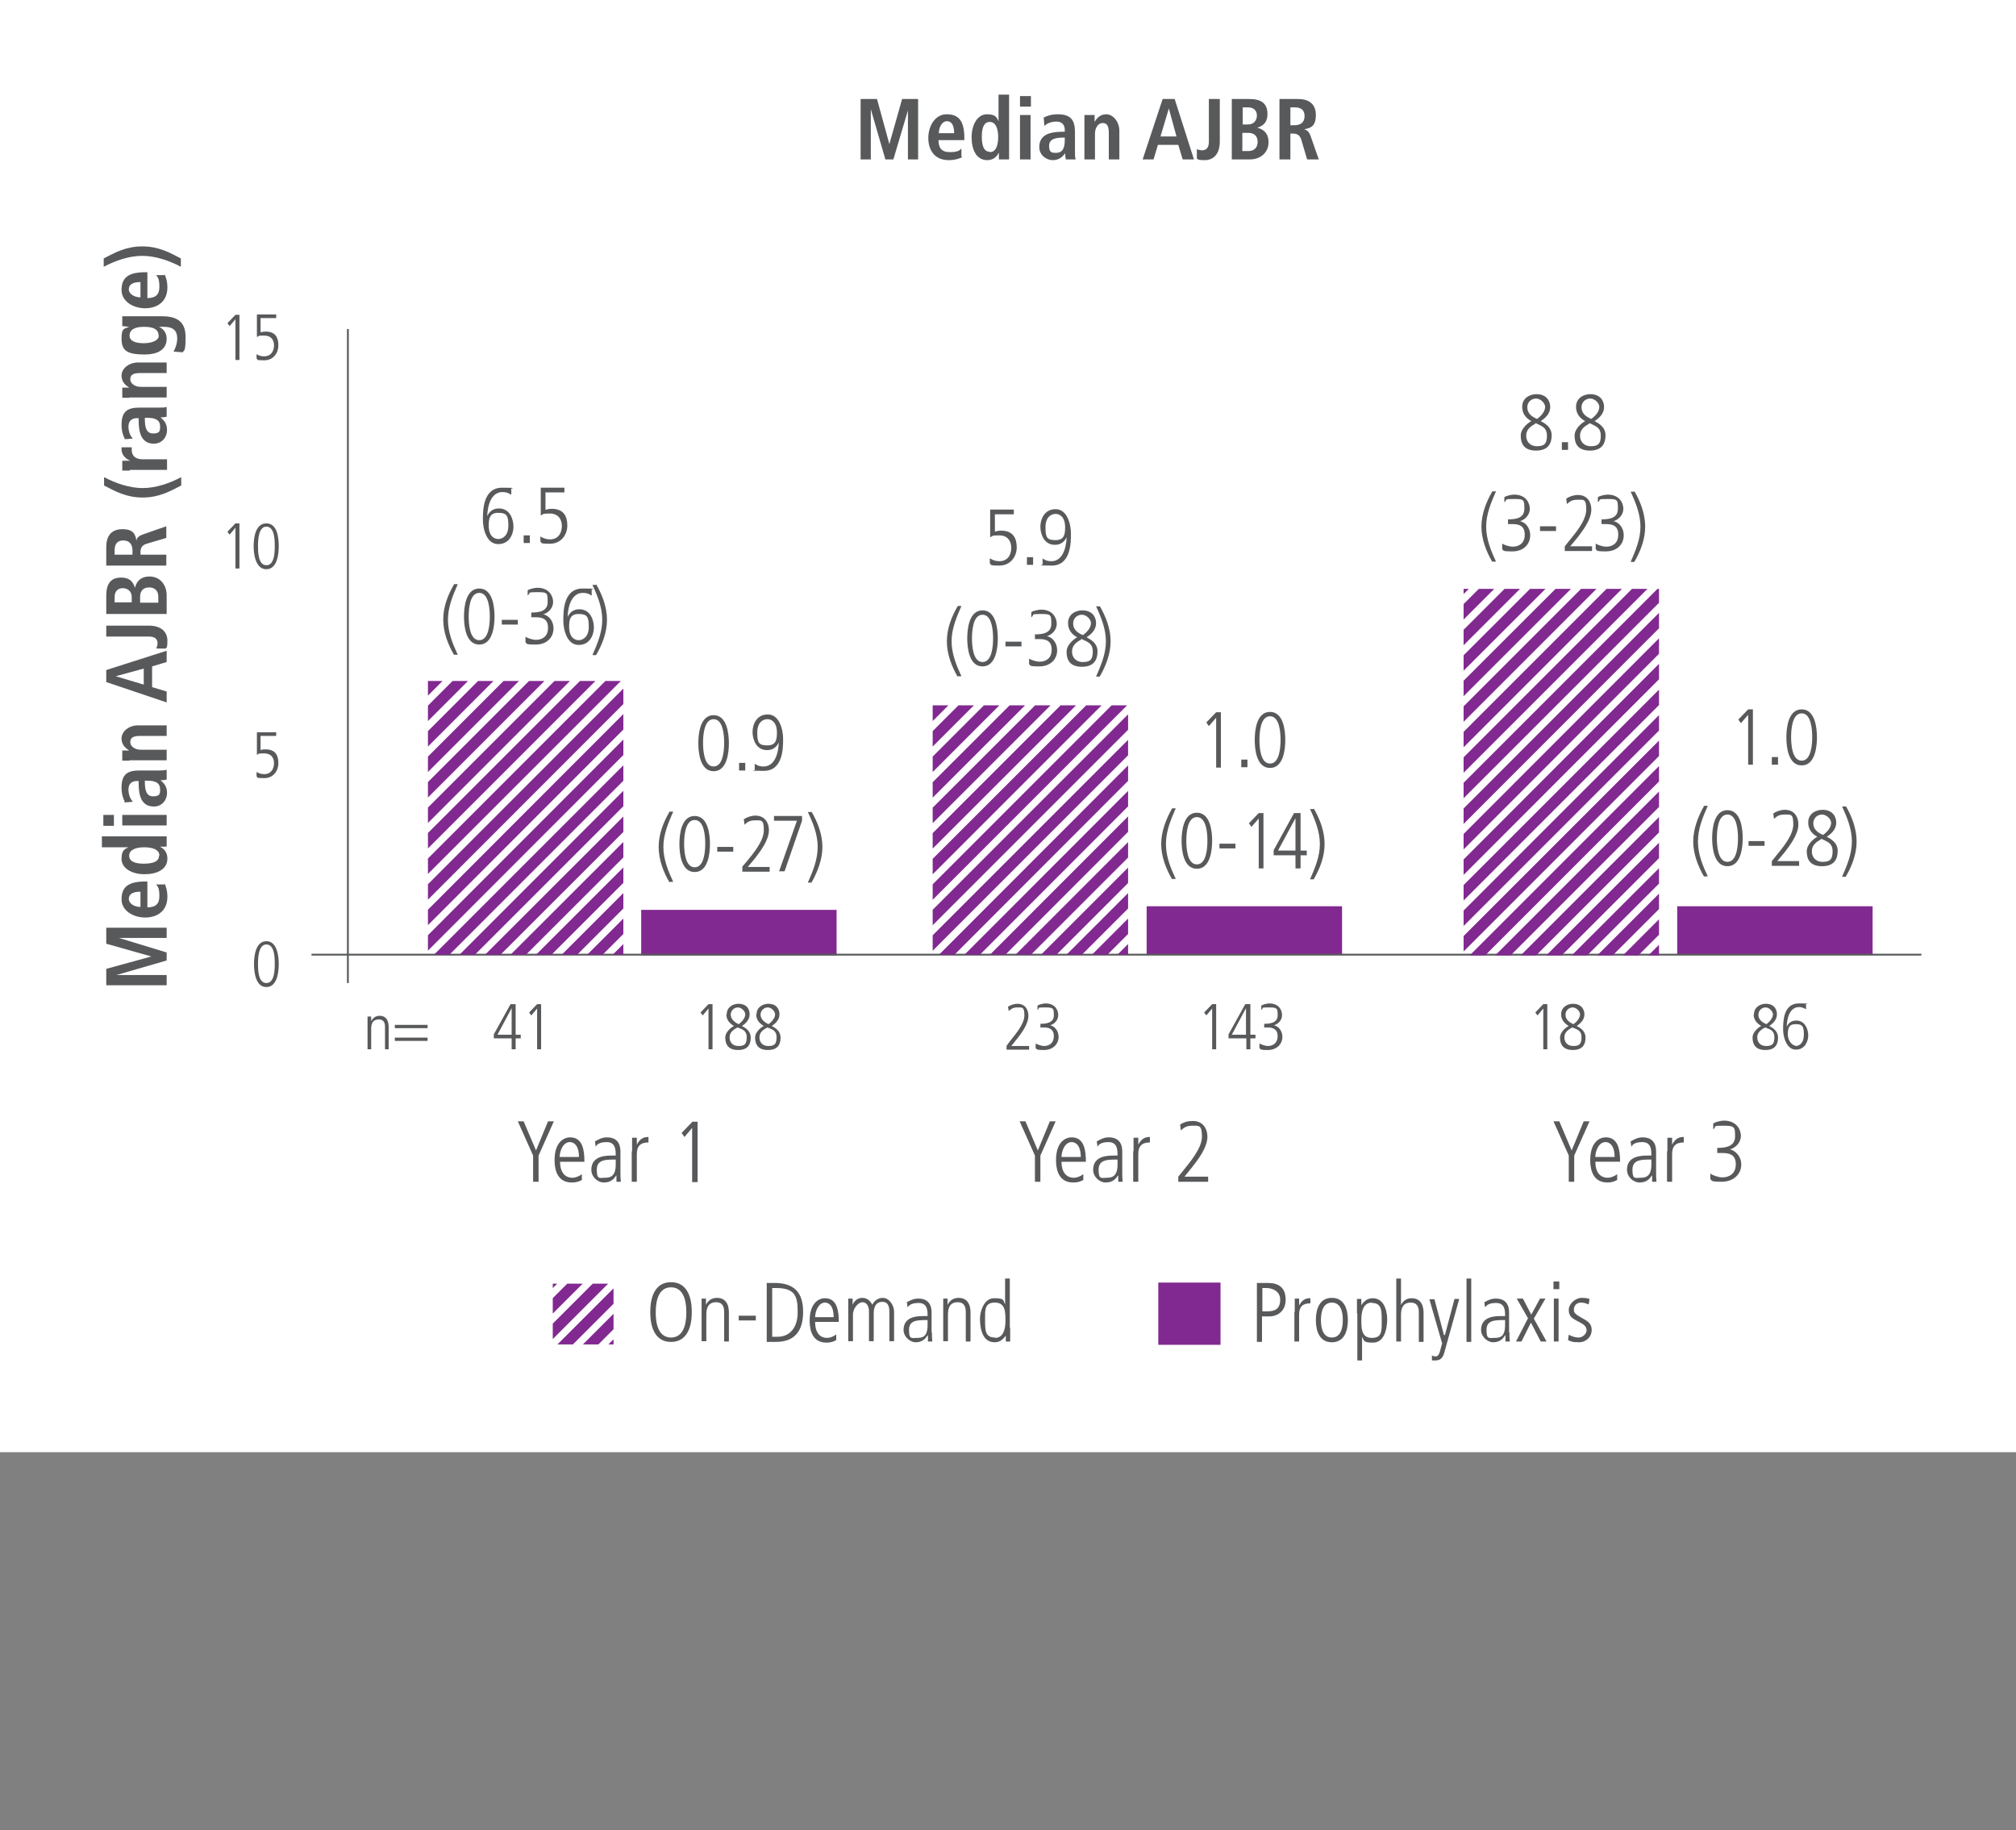
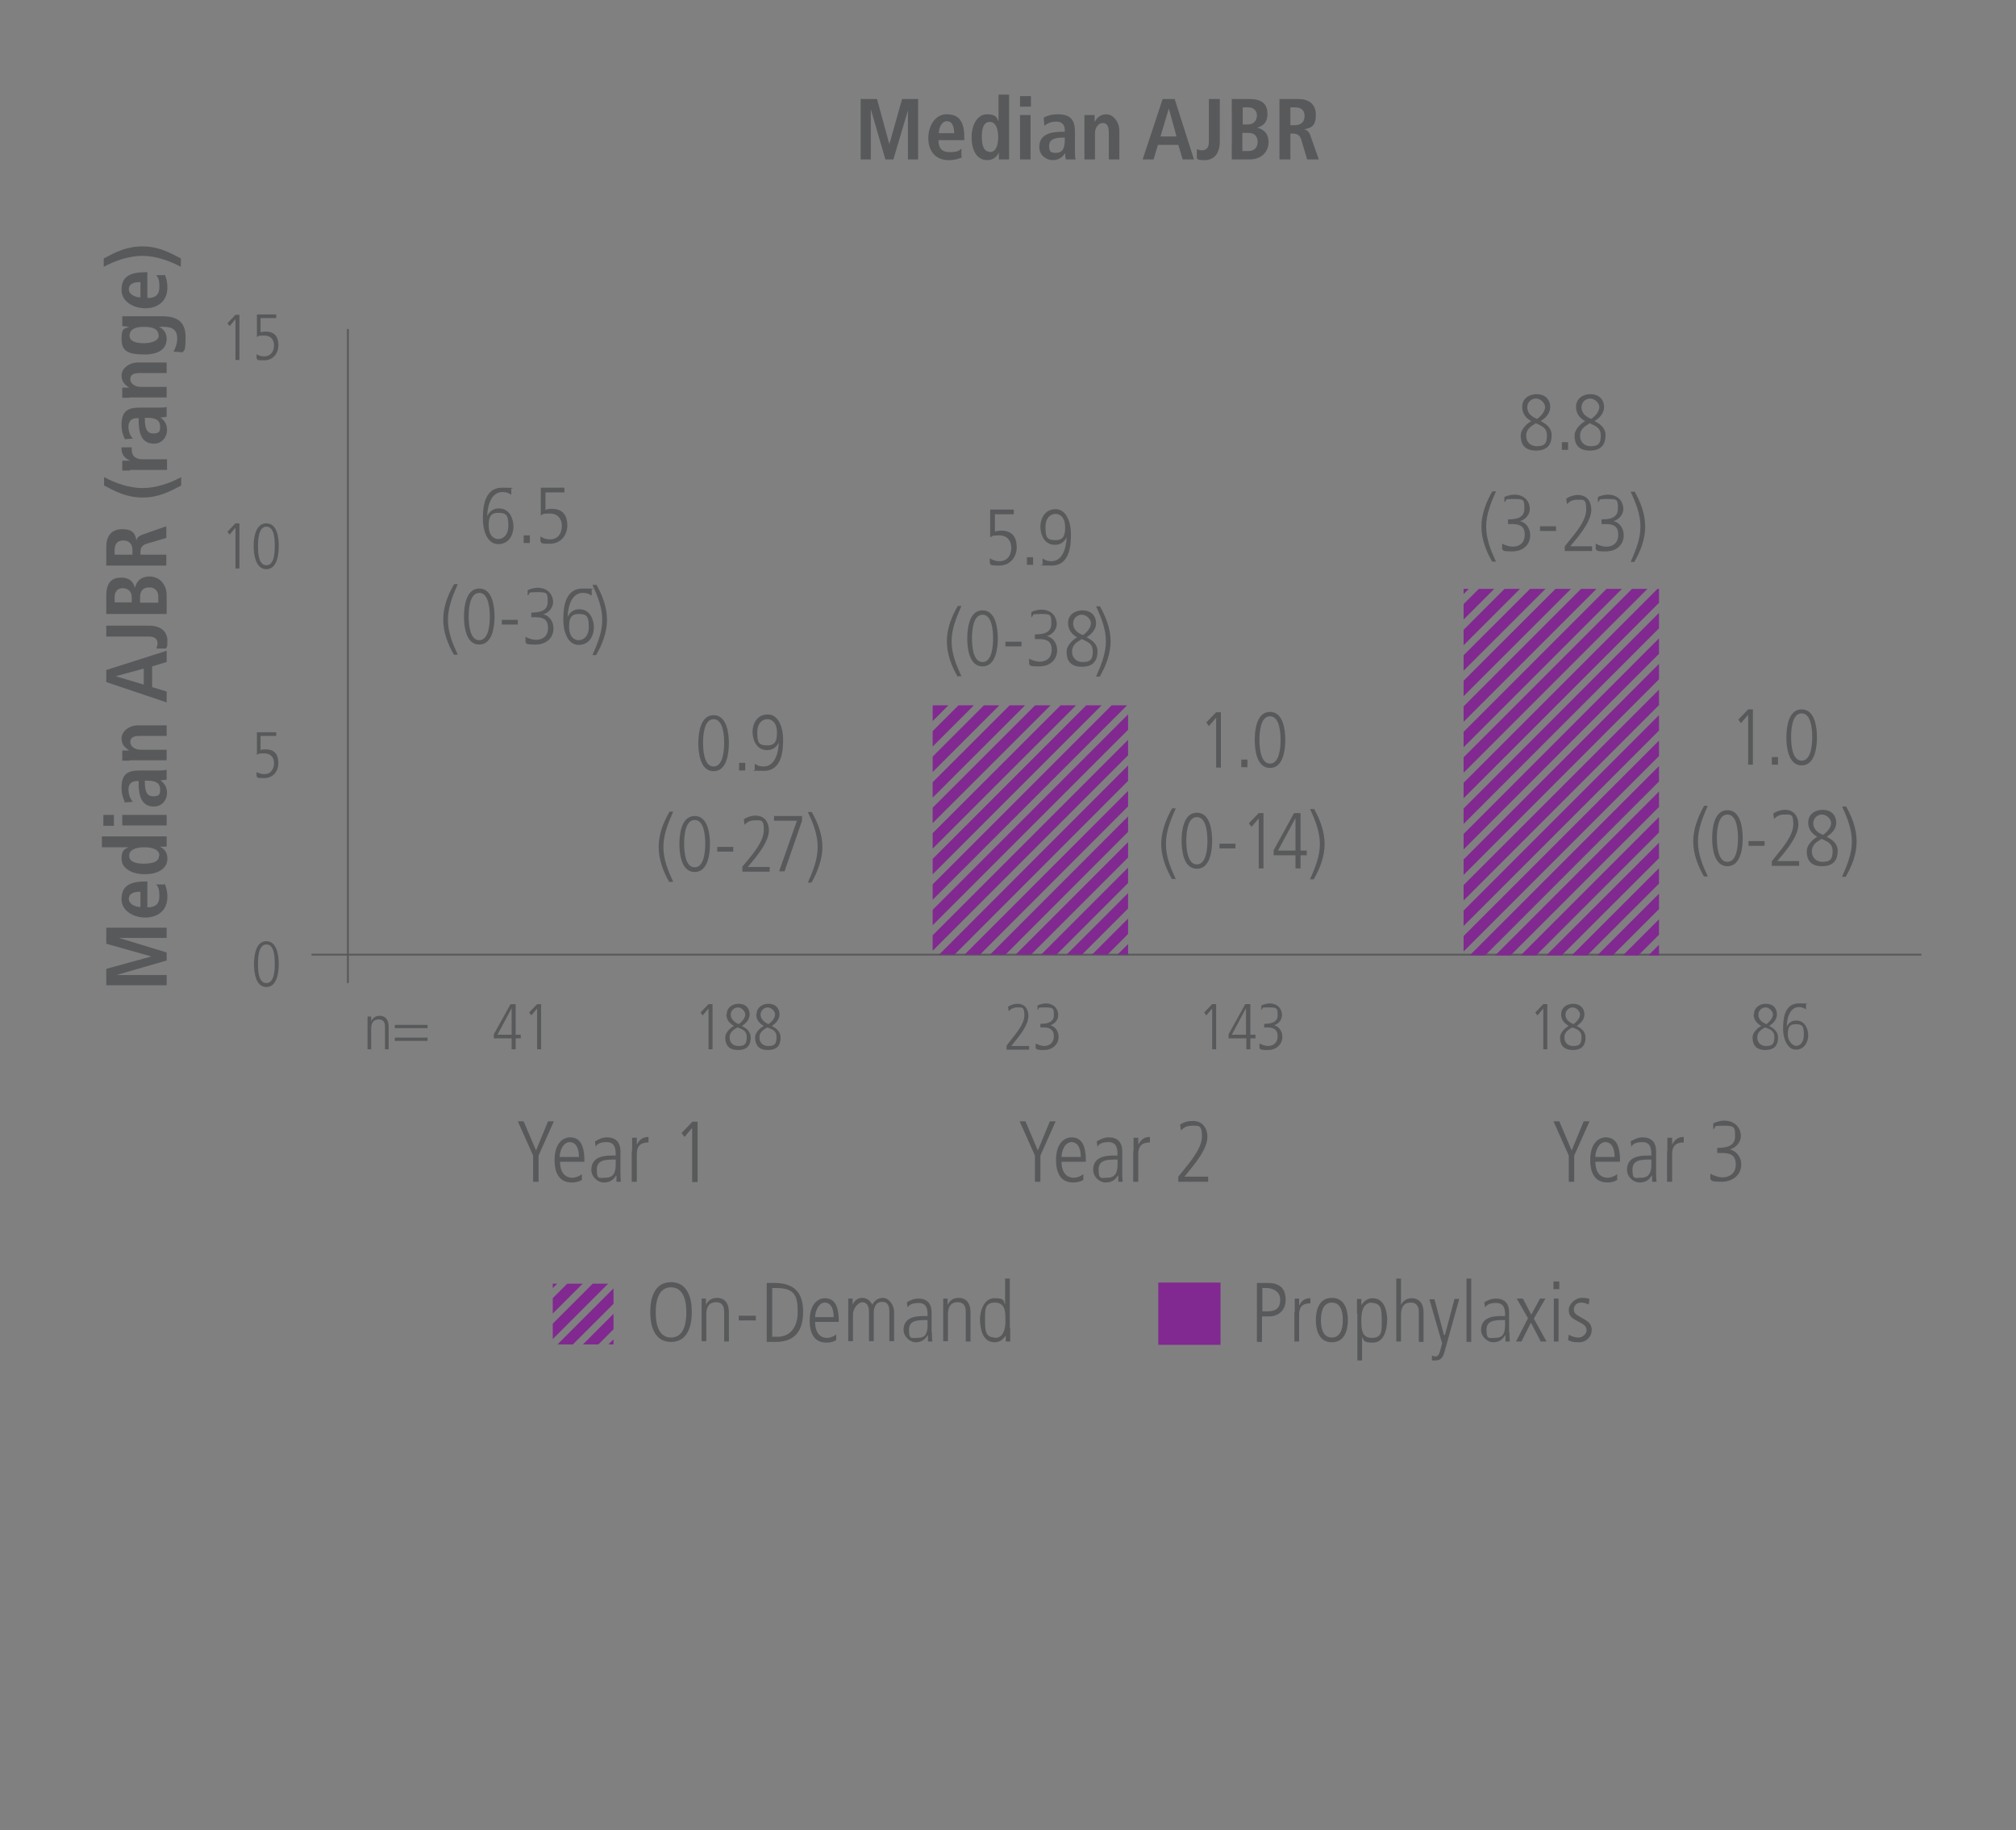
<svg xmlns="http://www.w3.org/2000/svg" id="Layer_2" viewBox="0 0 554 502.86">
  <rect x="0" y="0" width="554" height="502.86" fill="#808080" stroke="none" />
  <defs>
    <clipPath id="clippath">
      <path class="cls-1" d="M151.9 352.7h16.7v16.7h-16.7z" />
    </clipPath>
    <clipPath id="clippath-1">
      <path class="cls-1" d="M117.6 187.1h53.7v75.2h-53.7z" />
    </clipPath>
    <clipPath id="clippath-2">
      <path class="cls-1" d="M256.3 193.8H310v68.5h-53.7z" />
    </clipPath>
    <clipPath id="clippath-3">
      <path class="cls-1" d="M402.2 161.8h53.7v100.7h-53.7z" />
    </clipPath>
    <style>.cls-1,.cls-2{fill:none}.cls-2{stroke:#812990;stroke-miterlimit:10;stroke-width:3px}.cls-8{fill:#812990}.cls-9{fill:#58595b}</style>
  </defs>
  <g id="Layer_1-2">
    <g id="Layer_11">
-       <path id="a-5" d="M0 0h554v399H0V0z" fill="#fff" fill-rule="evenodd" />
-       <path class="cls-8" d="M176.2 250h53.7v12.5h-53.7V250zm138.9-1h53.7v13.2h-53.7V249zm145.8 0h53.7v13.2h-53.7V249z" />
      <path d="M95.6 90.4v179.7m-10-7.8H528" stroke="#58595b" stroke-width=".5" fill="none" />
      <path class="cls-9" d="M146.5 317.5l-4.2-9.4h1.6l3.4 8 3.3-8h1.6l-4.2 9.4v7.2h-1.5v-7.2zm7.4 1.6c0 4.5 2.9 4.5 3.4 4.5.8 0 1.9-.4 2.6-1v1.6c-.5.3-1.3.7-2.8.7-4.7 0-4.7-5-4.7-6.2 0-4.6 2.3-6.2 4.3-6.2 3.5 0 3.9 3.7 3.9 6.7h-6.7v-.1zm5.2-1.2c0-3.2-1.4-4.1-2.5-4.1-1.9 0-2.8 2.5-2.8 4.1h5.3zm11.4 4.1c0 .9 0 1.8.1 2.7h-1.2V323h-.1c-.8 1.3-1.8 1.9-3.4 1.9s-3.4-1.5-3.4-3.5c0-3.9 4.1-3.9 5.8-3.9h.9c0-1.5 0-3.7-2.5-3.7s-2.9 1.1-3 1.3l-.2-1.5c1.1-.6 2-1.1 3.3-1.1 3.7 0 3.7 3.1 3.7 4v5.6-.1zm-1.3-3.4c-2.8 0-5.2 0-5.2 2.8s.8 2.2 2.2 2.2 3-.3 3-3.6v-1.4zm4.5-2.2v-3.8h1.3v1.9c.9-1.7 1.9-2.1 3.2-2.1v1.5c-2.2 0-3.2 1-3.2 3.2v7.6h-1.4v-8.4l.1.1zm16.5-8.2h1.5v16.6h-1.5v-14.9l-2.1 2.5-.8-1.1 2.9-3v-.1zm94.2 9.3l-4.2-9.4h1.6l3.4 8 3.3-8h1.6l-4.2 9.4v7.2h-1.5v-7.2zm7.3 1.6c0 4.5 2.9 4.5 3.4 4.5.8 0 1.9-.4 2.6-1v1.6c-.5.3-1.3.7-2.8.7-4.7 0-4.7-5-4.7-6.2 0-4.6 2.3-6.2 4.3-6.2 3.5 0 3.9 3.7 3.9 6.7h-6.7v-.1zm5.3-1.2c0-3.2-1.4-4.1-2.5-4.1-1.9 0-2.8 2.5-2.8 4.1h5.3zm11.4 4.1c0 .9 0 1.8.1 2.7h-1.2V323h-.1c-.8 1.3-1.8 1.9-3.4 1.9s-3.4-1.5-3.4-3.5c0-3.9 4.1-3.9 5.8-3.9h.9c0-1.5 0-3.7-2.5-3.7s-2.9 1.1-3 1.3l-.2-1.5c1.1-.6 2-1.1 3.3-1.1 3.7 0 3.7 3.1 3.7 4v5.6-.1zm-1.3-3.4c-2.8 0-5.2 0-5.2 2.8s.8 2.2 2.2 2.2 3-.3 3-3.6v-1.4zm4.4-2.2v-3.8h1.3v1.9c.9-1.7 1.9-2.1 3.2-2.1v1.5c-2.2 0-3.2 1-3.2 3.2v7.6h-1.4v-8.4h.1v.1zm12.3 6.9l1.3-1.6c1.9-2.4 5.2-6.2 5.2-9.4s-.8-3-2.6-3-2.4.6-3.2 1.3l-.2-1.6c1-.7 2.2-1 3.5-1 2.9 0 4 2.3 4 4.3 0 3.1-2.8 6.6-4.2 8.4l-2.1 2.6h6.5v1.4h-8.2v-1.4zm107.3-5.8l-4.2-9.4h1.6l3.4 8 3.3-8h1.6l-4.2 9.4v7.2h-1.5v-7.2zm7.3 1.6c0 4.5 2.9 4.5 3.4 4.5.8 0 1.9-.4 2.6-1v1.6c-.5.3-1.3.7-2.7.7-4.7 0-4.7-5-4.7-6.2 0-4.6 2.3-6.2 4.3-6.2 3.5 0 3.9 3.7 3.9 6.7h-6.8v-.1zm5.3-1.2c0-3.2-1.4-4.1-2.5-4.1-1.9 0-2.8 2.5-2.8 4.1h5.3zm11.4 4.1c0 .9 0 1.8.1 2.7H454V323h-.1c-.8 1.3-1.8 1.9-3.4 1.9s-3.4-1.5-3.4-3.5c0-3.9 4.1-3.9 5.8-3.9h.9c0-1.5 0-3.7-2.5-3.7s-2.9 1.1-3 1.3l-.2-1.5c1.1-.6 2-1.1 3.3-1.1 3.7 0 3.7 3.1 3.7 4v5.6-.1zm-1.3-3.4c-2.8 0-5.2 0-5.2 2.8s.8 2.2 2.2 2.2 3-.3 3-3.6v-1.4zm4.4-2.2v-3.8h1.3v1.9c.9-1.7 1.9-2.1 3.2-2.1v1.5c-2.2 0-3.2 1-3.2 3.2v7.6h-1.4v-8.4h.1v.1zm12 6.2c.5.3 2 .9 3.1.9 1.9 0 3.7-1 3.7-3.6s-1.7-3.1-3.7-3.1h-1.4v-1.4c2.3 0 4.9-.4 4.9-3.1s-.1-3-3.3-3-1.6.2-2.7 1v-1.6c.5-.4 2.1-.8 2.9-.8 3.6 0 4.7 2.6 4.7 4.2s-1.2 3.2-3 3.7c1.3.3 3.1 1.7 3.1 4.2s-2 4.7-5.4 4.7-2.5-.4-3.1-.7v-1.6h.1v.2h.1zM101 282.1v-2.8h1v1.3c.2-.4.8-1.5 2.3-1.5 2.5 0 2.5 2.5 2.5 3.1v6.1h-1v-6.1c0-.6 0-2.1-1.7-2.1s-2.1 1.2-2.1 2.6v5.6h-1V282v.1zm7.5-.5h9v.9h-9v-.9zm0 3.5h9v.9h-9v-.9zm31.7-9.2h1.5v8.4h1.4v1h-1.4v3h-1.1v-3h-4.9v-1.1l4.6-8.3h-.1zm-3.6 8.4h4V277l-3.9 7.3h-.1zm11-8.4h1.1v12.4h-1.1v-11.2L146 279l-.6-.8 2.2-2.3zm47.1 0h1.1v12.4h-1.1v-11.2l-1.6 1.9-.6-.8 2.2-2.3zm5 2.8c0-2.1 1.9-2.9 3.2-2.9 2.5 0 3.1 1.7 3.1 2.9 0 1.7-1.4 2.7-2.1 3.2.9.5 2.4 1.3 2.4 3.2s-.8 3.4-3.5 3.4-3.5-1.6-3.5-3.4 2.1-3.1 2.4-3.2c-1.2-.7-2.1-1.7-2.1-3.2h.1zm3 3.6l-.4.2c-1.8 1-1.8 2.1-1.8 2.6 0 1.2.8 2.3 2.4 2.3s2.3-.4 2.3-2.4-1.4-2.2-2.5-2.7zm.1-5.5c-1.1 0-2 .9-2 2 0 1 .8 2 2.2 2.6 1.2-.9 1.8-1.9 1.8-2.7s-1-1.9-2-1.9zm5.1 1.9c0-2.1 1.9-2.9 3.2-2.9 2.5 0 3.1 1.7 3.1 2.9 0 1.7-1.4 2.7-2.1 3.2.9.5 2.4 1.3 2.4 3.2s-.8 3.4-3.5 3.4-3.5-1.6-3.5-3.4 2.1-3.1 2.4-3.2c-1.2-.7-2.1-1.7-2.1-3.2h.1zm3 3.6l-.4.2c-1.8 1-1.8 2.1-1.8 2.6 0 1.2.8 2.3 2.4 2.3s2.3-.4 2.3-2.4-1.4-2.2-2.5-2.7zm.1-5.5c-1.1 0-2 .9-2 2 0 1 .8 2 2.2 2.6 1.2-.9 1.8-1.9 1.8-2.7s-1-1.9-2-1.9zm65.7 10.4l.9-1.2c1.4-1.8 3.9-4.6 3.9-7s-.6-2.2-1.9-2.2-1.8.5-2.4 1l-.2-1.2c.8-.5 1.7-.8 2.6-.8 2.2 0 3 1.7 3 3.3 0 2.4-2.1 5-3.1 6.3l-1.6 2h4.9v1h-6.2v-1.1h.1v-.1zm7.9-.5c.3.2 1.5.7 2.3.7 1.4 0 2.7-.8 2.7-2.7s-1.3-2.4-2.7-2.4h-1v-1c1.7 0 3.7-.3 3.7-2.3s-.1-2.2-2.5-2.2-1.2.1-2 .7v-1.2c.4-.3 1.6-.6 2.2-.6 2.7 0 3.5 1.9 3.5 3.2s-.9 2.4-2.2 2.8c1 .2 2.3 1.3 2.3 3.2s-1.5 3.6-4 3.6-1.9-.3-2.3-.5v-1.3zm48.5-10.8h1.1v12.4h-1.1v-11.2l-1.6 1.9-.6-.8 2.2-2.3zm9 0h1.5v8.4h1.4v1h-1.4v3h-1.1v-3h-4.9v-1.1l4.6-8.3h-.1zm-3.7 8.4h4V277l-3.9 7.3h-.1zm7.7 2.4c.3.2 1.5.7 2.3.7 1.4 0 2.7-.8 2.7-2.7s-1.3-2.4-2.7-2.4h-1v-1c1.7 0 3.7-.3 3.7-2.3s-.1-2.2-2.5-2.2-1.2.1-2 .7v-1.2c.4-.3 1.6-.6 2.2-.6 2.7 0 3.5 1.9 3.5 3.2s-.9 2.4-2.2 2.8c1 .2 2.3 1.3 2.3 3.2s-1.5 3.6-4 3.6-1.9-.3-2.3-.5v-1.3zm78-10.8h1.1v12.4h-1.1v-11.2l-1.6 1.9-.6-.8 2.2-2.3zm4.9 2.8c0-2.1 1.9-2.9 3.2-2.9 2.5 0 3.2 1.7 3.2 2.9 0 1.7-1.4 2.7-2.1 3.2.9.5 2.4 1.3 2.4 3.2s-.8 3.4-3.5 3.4-3.5-1.6-3.5-3.4 2.1-3.1 2.4-3.2c-1.2-.7-2.1-1.7-2.1-3.2zm3.1 3.6l-.4.2c-1.8 1-1.8 2.1-1.8 2.6 0 1.2.8 2.3 2.4 2.3s2.3-.4 2.3-2.4-1.4-2.2-2.5-2.7zm.1-5.5c-1 0-2 .8-2 2s.8 2 2.2 2.6c1.2-.9 1.8-1.9 1.8-2.7s-1-1.9-2-1.9zm49.8 1.9c0-2.1 1.9-2.9 3.2-2.9 2.5 0 3.1 1.7 3.1 2.9 0 1.7-1.4 2.7-2.1 3.2.9.5 2.4 1.3 2.4 3.2s-.8 3.4-3.5 3.4-3.5-1.6-3.5-3.4 2.1-3.1 2.4-3.2c-1.2-.7-2.1-1.7-2.1-3.2h.1zm3.1 3.6l-.4.2c-1.8 1-1.8 2.1-1.8 2.6 0 1.2.8 2.3 2.4 2.3s2.3-.4 2.3-2.4-1.4-2.2-2.5-2.7zm.1-5.5c-1 0-2 .8-2 2s.8 2 2.2 2.6c1.2-.9 1.8-1.9 1.8-2.7s-1-1.9-2-1.9zm11.1.5c-.3-.1-.9-.6-1.9-.6-3.3 0-3.4 4.9-3.4 5.4.7-1.6 2.1-1.7 2.6-1.7 2.5 0 3.3 2.5 3.3 4.1s-.9 3.9-3.4 3.9-3.5-3.4-3.5-5.5 0-7.2 4.3-7.2 1.4.1 2 .3v1.3zm-2.9 10.1c1 0 2.3-.7 2.3-3.1s-.4-2.9-2.3-2.9-2.1 1.2-2.1 2.9 1.3 3 2.1 3v.1zM64.7 86.5h1.1v12.4h-1.1V87.7l-1.6 1.9-.6-.8 2.2-2.3zm5.8 10.8c.9.6 1.7.6 2.1.6 2 0 2.7-1.6 2.7-3s-.7-2.7-2.7-2.7-1.3.1-2 .4v-6.2h5.3v1h-4.3v3.9c.3-.1.9-.2 1.4-.2 2.8 0 3.5 1.8 3.5 3.8S75.2 99 72.6 99s-1.6-.2-2.1-.5v-1.2zm-5.8 46.5h1.1v12.4h-1.1V145l-1.6 1.9-.6-.8 2.2-2.3zm8.5 12.6c-3 0-3.5-4.2-3.5-6.3s.4-6.3 3.5-6.3 3.4 4.2 3.4 6.3-.4 6.3-3.4 6.3zm0-11.7c-2.2 0-2.3 3.8-2.3 5.3s0 5.3 2.3 5.3 2.3-3.8 2.3-5.3 0-5.3-2.3-5.3zm-2.7 67.4c.6.4 1.4.6 2.1.6 2 0 2.7-1.6 2.7-3s-.7-2.7-2.7-2.7-1.3.1-2 .4v-6.2h5.3v1h-4.3v3.9c.4-.2.9-.2 1.4-.2 2.8 0 3.5 1.8 3.5 3.8s-1.3 4.1-3.9 4.1-1.6-.2-2.1-.5v-1.2zm2.7 59.1c-3 0-3.4-4.2-3.4-6.3s.4-6.3 3.4-6.3 3.4 4.2 3.4 6.3-.4 6.3-3.4 6.3zm0-11.7c-2.2 0-2.3 3.8-2.3 5.3s0 5.3 2.3 5.3 2.3-3.8 2.3-5.3 0-5.3-2.3-5.3zM249.6 30l-4.1 13.8h-2.2l-4-13.8v13.8h-2.8V27.2h4.5l3.4 12.4 3.5-12.4h4.4v16.6h-2.8V30h.1zm14.8 13.2c-.6.3-1.9.8-3.7.8-3.9 0-5.6-2.8-5.6-6.1s1.9-6.5 5-6.5 4.9 1.5 4.9 6.5v.6h-7.1c0 2.1.8 3.3 3.1 3.3s2.7-.5 3.2-1v2.3h.2v.1zm-2.2-6.6c0-2.2-.7-3.3-2-3.3s-2.2 1.6-2.2 3.3h4.2zM277.3 26v17.8h-2.8v-1.9c-.5 1-1.4 2.1-3.2 2.1-3 0-4.3-2.9-4.3-6.3s1.6-6.3 4.2-6.3 2.7 1 3.2 1.9V26h2.9zM272 41.8c1.7 0 2.3-1.9 2.3-4.2s-.7-4.1-2.3-4.1-2.2 1.6-2.2 4 .5 4.2 2.2 4.2v.1zm8.3-15.4h3v2.9h-3v-2.9zm0 5.2h2.9v12.2h-2.9V31.6zm6.5.7c.8-.4 2-.9 3.9-.9 3.8 0 4.7 1.9 4.7 4.9v5.3c0 .9 0 1.7.2 2.2h-2.7c-.1-.5-.2-1.1-.2-1.7-.7 1-1.7 1.9-3.4 1.9s-3.7-1.3-3.7-3.6c0-3.3 2.7-4.2 6.4-4.2h.6v-.5c0-1.2-.6-2.3-2.3-2.3s-2.8.7-3.3 1.2l-.2-2.4v.1zm5.8 5.5h-.3c-2.5 0-4 .5-4 2.3s.7 1.9 1.9 1.9c1.8 0 2.4-1.3 2.4-3.5v-.7zm5.4-4.2v-2h2.8v1.9c.4-.7 1.3-2.1 3.2-2.1s3.6 2.1 3.6 4.5v7.9h-2.9v-7.3c0-1.9-.5-2.7-1.7-2.7s-2.1 1.3-2.1 2.9v7.1H298V33.6zm25.9 6.2h-5.7l-1.2 4h-3l5.5-16.6h3.3l5.3 16.6H325l-1.2-4h.1zm-.6-2.3l-2.1-7.7-2.3 7.7h4.4zm11.9-10.3v11.7c0 3.6-1.9 5.1-4.1 5.1s-1.6-.2-2.2-.4V41c.4.1.8.3 1.4.3 1.5 0 1.9-1.1 1.9-2.4V27.2h3zm3.3 0h4.8c3.4 0 5 1.3 5 4.1s-1.7 3.4-2.8 3.8c1.3.3 3.1 1.2 3.1 4s-2.2 4.7-5.1 4.7h-5V27.2zm2.9 7h1.6c1.5 0 2.4-1.1 2.4-2.5s-1-2.2-2.4-2.2h-1.5v4.7h-.1zm0 7.3h1.7c1.6 0 2.5-1 2.5-2.5s-.8-2.5-2.6-2.5h-1.6v5.1-.1zm10.1-14.3h5.2c2.9 0 4.9 1.3 4.9 4.4s-1.4 3.6-3.2 3.9c.6.2 1.3.5 1.8 2l2.2 6.3h-3.2l-1.6-5.4c-.4-1.3-1.2-1.7-2.3-1.7h-.7v7.1h-3V27.2h-.1zm4.3 7.2c1.6 0 2.7-.8 2.7-2.5s-1-2.4-2.7-2.4h-1.2v4.9h1.2zM140.4 135.9c-.3-.2-1-.7-2.3-.7-4 0-4.2 5.9-4.2 6.6.9-2 2.6-2.1 3.2-2.1 3.1 0 4 3.1 4 5s-1 4.8-4.2 4.8-4.2-4.2-4.2-6.7 0-8.8 5.3-8.8 1.7.2 2.5.4v1.5h-.1zm-3.5 12.2c1.2 0 2.8-.9 2.8-3.7s-.5-3.5-2.8-3.5-2.6 1.5-2.6 3.5c0 3 1.6 3.7 2.6 3.7zm7-1h1.7v2.1h-1.7v-2.1zm4.6.3c.8.5 1.7.8 2.6.8 2.5 0 3.3-2 3.3-3.7s-.9-3.4-3.3-3.4-1.6.2-2.5.5V134h6.5v1.3h-5.2v4.8c.5-.2 1.1-.3 1.7-.3 3.4 0 4.3 2.2 4.3 4.6s-1.6 5-4.8 5-2-.3-2.6-.6v-1.5.1zM124.8 180c-1.7-2.9-3-6.3-3-9.8s1.3-6.8 3-9.7h1c-1.4 3.2-2.7 6.3-2.7 9.8s1.3 6.6 2.7 9.6h-1v.1zm6.9-2.9c-3.7 0-4.2-5.1-4.2-7.7s.5-7.7 4.2-7.7 4.2 5.1 4.2 7.7-.5 7.7-4.2 7.7zm0-14.2c-2.7 0-2.9 4.7-2.9 6.5s.2 6.5 2.9 6.5 2.9-4.7 2.9-6.5-.2-6.5-2.9-6.5zm6.2 7.4h4.4v1.3h-4.4v-1.3zm6.6 4.7c.4.3 1.8.8 2.8.8 1.7 0 3.3-.9 3.3-3.3s-1.5-2.9-3.3-2.9H146v-1.3c2.1 0 4.5-.3 4.5-2.9s-.1-2.7-3-2.7-1.5.2-2.5.9v-1.4c.5-.4 2-.7 2.7-.7 3.3 0 4.3 2.4 4.3 3.9s-1.1 2.9-2.7 3.4c1.2.2 2.8 1.5 2.8 3.9s-1.8 4.4-4.9 4.4-2.3-.3-2.8-.6V175h.1zm18-11.4c-.3-.2-1-.7-2.3-.7-4 0-4.2 5.9-4.2 6.6.9-2 2.6-2.1 3.2-2.1 3.1 0 4 3.1 4 5s-1 4.8-4.2 4.8-4.2-4.2-4.2-6.7 0-8.8 5.3-8.8 1.7.2 2.5.4v1.5h-.1zm-3.5 12.3c1.2 0 2.8-.9 2.8-3.7s-.5-3.5-2.8-3.5-2.6 1.5-2.6 3.5c0 3 1.6 3.7 2.6 3.7z" />
      <path class="cls-9" d="M163.8 160.5c1.7 2.9 3 6.3 3 9.8s-1.3 6.8-3 9.7h-1c1.4-3.2 2.7-6.3 2.7-9.7s-1.3-6.6-2.7-9.6h1v-.2zm32.3 51.4c-3.7 0-4.2-5.1-4.2-7.7s.5-7.7 4.2-7.7 4.2 5.1 4.2 7.7-.5 7.7-4.2 7.7zm0-14.3c-2.7 0-2.9 4.7-2.9 6.5s.2 6.5 2.9 6.5 2.9-4.7 2.9-6.5-.2-6.5-2.9-6.5zm7 12h1.7v2.1h-1.7v-2.1zm4.4.3c.3.2 1 .7 2.3.7 4 0 4.2-5.9 4.2-6.6-.9 2-2.6 2.1-3.2 2.1-3.1 0-4-3.1-4-5s1-4.8 4.2-4.8 4.2 4.2 4.2 6.7 0 8.8-5.3 8.8-1.7-.2-2.5-.4v-1.5h.1zm3.4-12.3c-1.2 0-2.8.8-2.8 3.7s.5 3.5 2.8 3.5 2.6-1.5 2.6-3.5c0-3-1.6-3.7-2.6-3.7zM184 242.5c-1.7-2.9-3-6.3-3-9.8s1.3-6.8 3-9.7h1c-1.4 3.2-2.7 6.3-2.7 9.7s1.3 6.6 2.7 9.6h-1v.2zm6.9-2.9c-3.7 0-4.2-5.1-4.2-7.7s.5-7.7 4.2-7.7 4.2 5.1 4.2 7.7-.5 7.7-4.2 7.7zm0-14.3c-2.7 0-2.9 4.7-2.9 6.5s.2 6.5 2.9 6.5 2.9-4.7 2.9-6.5-.2-6.5-2.9-6.5zm6.2 7.4h4.4v1.3h-4.4v-1.3zm6.9 5.4l1.2-1.4c1.8-2.2 4.7-5.6 4.7-8.6s-.7-2.7-2.4-2.7-2.2.6-2.9 1.2l-.2-1.5c.9-.6 2.1-1 3.2-1 2.7 0 3.7 2.1 3.7 4 0 2.9-2.6 6.1-3.8 7.7l-2 2.4h6v1.3H204v-1.4zm8.8-13.9h7.6v1.3l-4.8 13.9h-1.5l4.9-13.9h-6.3v-1.3h.1zM223 223c1.7 2.9 3 6.3 3 9.7s-1.3 6.8-3 9.8h-1c1.4-3.2 2.7-6.3 2.7-9.8s-1.3-6.6-2.7-9.6h1v-.1zm49-69.6c.8.5 1.7.8 2.6.8 2.5 0 3.3-2 3.3-3.7s-.9-3.4-3.3-3.4-1.6.2-2.5.5V140h6.5v1.3h-5.2v4.8c.5-.2 1.1-.3 1.7-.3 3.4 0 4.3 2.2 4.3 4.6s-1.6 5-4.8 5-2-.3-2.6-.6v-1.5.1zm10.2-.3h1.7v2.1h-1.7v-2.1zm4.4.4c.3.2 1 .7 2.3.7 4 0 4.2-5.9 4.2-6.6-.9 2-2.6 2.1-3.2 2.1-3.1 0-4-3.1-4-5s1-4.8 4.2-4.8 4.2 4.2 4.2 6.7 0 8.8-5.3 8.8-1.7-.2-2.5-.4v-1.5h.1zm3.5-12.3c-1.2 0-2.8.8-2.8 3.7s.5 3.5 2.8 3.5 2.6-1.5 2.6-3.5c0-3-1.6-3.7-2.6-3.7zM263.2 186c-1.7-2.9-3-6.3-3-9.8s1.3-6.8 3-9.7h1c-1.4 3.2-2.7 6.3-2.7 9.7s1.3 6.6 2.7 9.6h-1v.2zm6.8-2.9c-3.7 0-4.2-5.1-4.2-7.7s.5-7.7 4.2-7.7 4.2 5.1 4.2 7.7-.5 7.7-4.2 7.7zm0-14.2c-2.7 0-2.9 4.7-2.9 6.5s.2 6.5 2.9 6.5 2.9-4.7 2.9-6.5-.2-6.5-2.9-6.5zm6.3 7.4h4.4v1.3h-4.4v-1.3zm6.6 4.7c.4.3 1.8.8 2.8.8 1.7 0 3.3-.9 3.3-3.3s-1.5-2.9-3.3-2.9h-1.3v-1.3c2.1 0 4.5-.3 4.5-2.9s-.1-2.7-3-2.7-1.5.2-2.5.9v-1.4c.5-.4 2-.7 2.7-.7 3.3 0 4.3 2.4 4.3 3.9s-1.1 2.9-2.7 3.4c1.2.2 2.8 1.5 2.8 3.9s-1.8 4.4-4.9 4.4-2.3-.3-2.8-.6V181h.1zm10.6-9.8c0-2.6 2.3-3.5 3.9-3.5 3 0 3.8 2.1 3.8 3.5 0 2.1-1.7 3.3-2.6 3.9 1.1.6 3 1.6 3 3.9s-1 4.2-4.3 4.2-4.2-1.9-4.2-4.1 2.5-3.8 2.9-4c-1.5-.8-2.5-2.1-2.5-3.9zm3.7 4.4l-.4.3c-2.2 1.2-2.2 2.6-2.2 3.2 0 1.4 1 2.8 2.9 2.8s2.8-.5 2.8-2.9-1.7-2.7-3-3.4h-.1zm.1-6.7c-1.3 0-2.4 1-2.4 2.4s.9 2.5 2.7 3.2c1.5-1.1 2.2-2.3 2.2-3.3s-1.2-2.3-2.5-2.3z" />
      <path class="cls-9" d="M302.2 166.5c1.7 2.9 3 6.3 3 9.7s-1.3 6.8-3 9.7h-1c1.4-3.2 2.7-6.3 2.7-9.7s-1.3-6.6-2.7-9.6h1v-.1zm32 29.2h1.3v15.2h-1.3v-13.7l-2 2.3-.7-1 2.7-2.8zm6.9 13h1.7v2.1h-1.7v-2.1zm7.9 2.3c-3.7 0-4.2-5.1-4.2-7.7s.5-7.7 4.2-7.7 4.2 5.1 4.2 7.7-.5 7.7-4.2 7.7zm0-14.2c-2.7 0-2.9 4.7-2.9 6.5s.2 6.5 2.9 6.5 2.9-4.7 2.9-6.5-.2-6.5-2.9-6.5zm-26.9 44.8c-1.7-2.9-3-6.3-3-9.7s1.3-6.8 3-9.8h1c-1.4 3.2-2.7 6.3-2.7 9.8s1.3 6.6 2.7 9.6h-1v.1zm6.8-2.9c-3.7 0-4.2-5.1-4.2-7.7s.5-7.7 4.2-7.7 4.2 5.1 4.2 7.7-.5 7.7-4.2 7.7zm0-14.2c-2.7 0-2.9 4.7-2.9 6.5s.2 6.5 2.9 6.5 2.9-4.7 2.9-6.5-.2-6.5-2.9-6.5zm6.2 7.3h4.4v1.3h-4.4v-1.3zm10.8-8.4h1.3v15.2h-1.3v-13.7l-2 2.3-.7-1 2.7-2.8zm9.7 0h1.8v10.3h1.7v1.3h-1.7v3.6H356V235h-6v-1.4l5.6-10.2zm-4.4 10.3h4.8v-8.9l-4.8 8.9zm9.8-11.6c1.7 2.9 3 6.3 3 9.8s-1.3 6.8-3 9.7h-1c1.4-3.2 2.7-6.3 2.7-9.7s-1.3-6.6-2.7-9.6h1v-.2zm57.3-110.3c0-2.6 2.3-3.5 3.9-3.5 3 0 3.8 2.1 3.8 3.5 0 2.1-1.7 3.3-2.6 3.9 1.1.6 3 1.6 3 3.9s-1 4.2-4.3 4.2-4.2-1.9-4.2-4.1 2.5-3.8 2.9-4c-1.5-.8-2.5-2.1-2.5-3.9zm3.7 4.5l-.4.3c-2.2 1.2-2.2 2.6-2.2 3.2 0 1.4 1 2.8 2.9 2.8s2.8-.5 2.8-2.9-1.7-2.7-3-3.4h-.1zm.1-6.8c-1.3 0-2.4 1-2.4 2.4s.9 2.5 2.7 3.2c1.5-1.1 2.2-2.3 2.2-3.3s-1.2-2.3-2.5-2.3zm7.1 12h1.7v2.1h-1.7v-2.1zm3.9-9.7c0-2.6 2.3-3.5 3.9-3.5 3 0 3.8 2.1 3.8 3.5 0 2.1-1.7 3.3-2.6 3.9 1.1.6 3 1.6 3 3.9s-1 4.2-4.3 4.2-4.2-1.9-4.2-4.1 2.5-3.8 2.9-4c-1.5-.8-2.5-2.1-2.5-3.9zm3.7 4.5l-.4.3c-2.2 1.2-2.2 2.6-2.2 3.2 0 1.4 1 2.8 2.9 2.8s2.8-.5 2.8-2.9-1.7-2.7-3-3.4h-.1zm.2-6.8c-1.3 0-2.4 1-2.4 2.4s.9 2.5 2.7 3.2c1.5-1.1 2.2-2.3 2.2-3.3s-1.2-2.3-2.5-2.3zm-26.9 44.9c-1.7-2.9-3-6.3-3-9.7s1.3-6.8 3-9.7h1c-1.4 3.2-2.7 6.3-2.7 9.7s1.3 6.6 2.7 9.6h-1v.1zm2.8-5c.4.3 1.8.8 2.8.8 1.7 0 3.3-.9 3.3-3.3s-1.5-2.9-3.3-2.9h-1.3v-1.3c2.1 0 4.5-.3 4.5-2.9s-.1-2.7-3-2.7-1.5.2-2.5.9v-1.4c.5-.4 2-.7 2.7-.7 3.3 0 4.3 2.4 4.3 3.9s-1.1 2.9-2.7 3.4c1.2.2 2.8 1.5 2.8 3.9s-1.8 4.4-4.9 4.4-2.3-.3-2.8-.6v-1.5h.1zm10.3-4.8h4.4v1.3h-4.4v-1.3zm6.9 5.4l1.1-1.4c1.8-2.2 4.7-5.6 4.7-8.6s-.7-2.7-2.4-2.7-2.2.6-2.9 1.2l-.2-1.5c.9-.6 2.1-1 3.2-1 2.7 0 3.7 2.1 3.7 4 0 2.9-2.6 6.1-3.8 7.7l-2 2.4h6v1.3H430v-1.3l.1-.1zm8.5-.6c.4.3 1.8.8 2.8.8 1.7 0 3.3-.9 3.3-3.3s-1.5-2.9-3.3-2.9h-1.3v-1.3c2.1 0 4.5-.3 4.5-2.9s-.1-2.7-3-2.7-1.5.2-2.5.9v-1.4c.5-.4 2-.7 2.7-.7 3.3 0 4.3 2.4 4.3 3.9s-1.1 2.9-2.7 3.4c1.2.2 2.8 1.5 2.8 3.9s-1.8 4.4-4.9 4.4-2.3-.3-2.8-.6v-1.5h.1zm10.5-14.5c1.7 2.9 3 6.3 3 9.8s-1.3 6.8-3 9.7h-1c1.4-3.2 2.7-6.3 2.7-9.7s-1.3-6.6-2.7-9.6h1v-.2zm31.3 60h1.3v15.2h-1.3v-13.7l-2 2.3-.7-1 2.7-2.8zm6.5 13.1h1.7v2.1h-1.7V208zm8.2 2.3c-3.7 0-4.2-5.1-4.2-7.7s.5-7.7 4.2-7.7 4.2 5.1 4.2 7.7-.5 7.7-4.2 7.7zm0-14.3c-2.7 0-2.9 4.7-2.9 6.5s.2 6.5 2.9 6.5 2.9-4.7 2.9-6.5-.2-6.5-2.9-6.5zm-26.8 44.9c-1.7-2.9-3-6.3-3-9.7s1.3-6.8 3-9.8h1c-1.4 3.2-2.7 6.3-2.7 9.8s1.3 6.6 2.7 9.6h-1v.1zm6.4-2.9c-3.7 0-4.2-5.1-4.2-7.7s.5-7.7 4.2-7.7 4.2 5.1 4.2 7.7-.5 7.7-4.2 7.7zm0-14.2c-2.7 0-2.9 4.7-2.9 6.5s.2 6.5 2.9 6.5 2.9-4.7 2.9-6.5-.2-6.5-2.9-6.5zm5.8 7.3h4.4v1.3h-4.4v-1.3zm6.5 5.4l1.1-1.4c1.8-2.2 4.7-5.6 4.7-8.6s-.7-2.7-2.4-2.7-2.2.6-2.9 1.2l-.2-1.5c.9-.6 2.1-1 3.2-1 2.7 0 3.7 2.1 3.7 4 0 2.9-2.6 6.1-3.8 7.7l-2 2.4h6v1.3h-7.5v-1.3l.1-.1zm9.9-10.5c0-2.6 2.3-3.5 3.9-3.5 3 0 3.8 2.1 3.8 3.5 0 2.1-1.7 3.3-2.6 3.9 1.1.6 3 1.6 3 3.9s-1 4.2-4.3 4.2-4.2-1.9-4.2-4.1 2.5-3.8 2.9-4c-1.5-.8-2.5-2.1-2.5-3.9zm3.6 4.5l-.4.3c-2.2 1.2-2.2 2.6-2.2 3.2 0 1.4 1 2.8 2.9 2.8s2.8-.5 2.8-2.9-1.7-2.7-3-3.4h-.1zm.2-6.7c-1.3 0-2.4 1-2.4 2.4s.9 2.5 2.7 3.2c1.5-1.1 2.2-2.3 2.2-3.3s-1.2-2.3-2.5-2.3zm6.5-2.4c1.7 2.9 3 6.3 3 9.8s-1.3 6.8-3 9.7h-1c1.4-3.2 2.7-6.3 2.7-9.7s-1.3-6.6-2.7-9.6h1v-.2zM184.4 352.3c5.7 0 5.7 6.8 5.7 8.2s0 8.2-5.7 8.2-5.7-6.8-5.7-8.2 0-8.2 5.7-8.2zm0 15.2c4.2 0 4.2-5.6 4.2-6.9s0-6.9-4.2-6.9-4.2 5.6-4.2 6.9 0 6.9 4.2 6.9zm8.4-7v-3.7h1.2v1.7c.3-.5 1-1.9 3-1.9 3.3 0 3.3 3.3 3.3 4.1v7.9H199v-8c0-.8 0-2.8-2.2-2.8s-2.7 1.6-2.7 3.4v7.3h-1.3v-8.2.2zm10.2 1h4.7v1.3H203v-1.3zm7.7-9h2.1c5.4 0 7.9 2.6 7.9 7.9s-2.3 8.3-7.5 8.3h-2.5v-16.2zm1.4 14.8h1.5c3.6 0 5.6-2.7 5.6-6.7s-.4-6.7-5.8-6.7h-1.2v13.5h-.1v-.1zm11.9-4.1c0 4.4 2.8 4.4 3.3 4.4.8 0 1.9-.4 2.5-1v1.6c-.5.3-1.3.7-2.7.7-4.6 0-4.6-4.9-4.6-6.1 0-4.4 2.2-6.1 4.2-6.1 3.4 0 3.8 3.6 3.8 6.5H224zm5.1-1.3c0-3.1-1.3-4-2.4-4-1.8 0-2.7 2.5-2.7 4h5.1zm4-1.4v-3.7h1.2v1.7c.4-.9 1.2-1.9 2.7-1.9s2.4 1.2 2.7 1.9c.3-.6 1.2-1.9 2.9-1.9s3.1 2 3.1 3.8v8.1h-1.3v-8c0-.8 0-2.8-1.9-2.8s-2.4 1.5-2.4 3.2v7.6h-1.3v-8.2c0-1.5-.7-2.5-1.8-2.5s-2.6 1.6-2.6 3.4v7.3h-1.3v-8.2.2zm23 5.5c0 .9 0 1.8.1 2.6H255v-1.7h-.1c-.8 1.3-1.8 1.9-3.3 1.9s-3.3-1.5-3.3-3.4c0-3.8 4-3.8 5.7-3.8h.9c0-1.5 0-3.6-2.5-3.6s-2.8 1.1-3 1.2l-.2-1.4c1.1-.6 1.9-1 3.2-1 3.6 0 3.6 3.1 3.6 3.9v5.4h.1v-.1zm-1.2-3.3c-2.8 0-5.1 0-5.1 2.7s.7 2.2 2.2 2.2 2.9-.3 2.9-3.5v-1.4zm4.3-2.2v-3.7h1.2v1.7c.3-.5 1-1.9 3-1.9 3.3 0 3.3 3.3 3.3 4.1v7.9h-1.3v-8c0-.8 0-2.8-2.2-2.8s-2.7 1.6-2.7 3.4v7.3h-1.3v-8.2.2zm18.4 4.2v3.9h-1.2V367c-.9 1.1-1.6 1.8-3.1 1.8-3.8 0-4-4.9-4-6.5s.9-5.6 3.9-5.6 2.4.6 3 1.7v-7.1h1.3v13.5h.1v-.1zm-4.2 2.9c2.3 0 2.9-2.3 2.9-4.7s0-5-2.9-5-2.7 2.1-2.7 4.8 0 4.8 2.7 4.8v.1zm72-15.1h3c3 0 4.9 1.3 4.9 4.6s-2.4 4.6-4.5 4.6h-2v7h-1.4v-16.2zm1.4 7.8h1.5c2.1 0 3.5-.7 3.5-3.2s-2.4-3.2-3.7-3.2h-1.2v6.4h-.1zm9 .2v-3.7h1.2v1.9c.9-1.7 1.9-2 3.1-2v1.4c-2.1 0-3.1.9-3.1 3.1v7.4h-1.3v-8.2l.1.1zm5.8 2.2c0-3 1-6.1 4.4-6.1s4.4 3.1 4.4 6.1-1 6.1-4.4 6.1-4.4-3.1-4.4-6.1zm7.4 0c0-1 0-4.8-3-4.8s-3 3.9-3 4.8 0 4.8 3 4.8 3-3.9 3-4.8zm3.9-1.9v-3.9h1.2v1.7c.8-1.2 1.8-1.9 3.1-1.9 3.8 0 4 4.9 4 5.7 0 3.4-1.1 6.5-3.9 6.5s-2.4-.6-3-1.6v6.5H373v-12.9h-.1v-.1zm4.1-2.9c-2.3 0-2.9 2.3-2.9 4.7s0 5 2.9 5 2.7-2.1 2.7-4.8 0-4.8-2.7-4.8v-.1zm6.7-6.6h1.3v7.3c.2-.5 1-1.9 2.9-1.9 3.3 0 3.3 3.3 3.3 4.1v7.9h-1.3v-8c0-.8 0-2.8-2.2-2.8s-2.7 1.6-2.7 3.4v7.3h-1.3v-17.4.1zm13.4 15.4l2.6-9.8h1.3l-3.9 14c-.4 1.6-.8 2.9-2.7 2.9h-.9v-1.4c.3.2.7.3 1 .3.6 0 1-.6 1.2-1.4l.6-2.2-3.5-12.1h1.4l2.6 9.8h.3v-.1zm5.9-15.4h1.3v17.4H403v-17.4zm11.8 14.7c0 .9 0 1.8.1 2.6h-1.2v-1.7h-.1c-.8 1.3-1.8 1.9-3.3 1.9s-3.3-1.5-3.3-3.4c0-3.8 4-3.8 5.7-3.8h.9c0-1.5 0-3.6-2.5-3.6s-2.8 1.1-3 1.2l-.2-1.4c1.1-.6 1.9-1 3.2-1 3.6 0 3.6 3.1 3.6 3.9v5.4l.1-.1zm-1.2-3.3c-2.8 0-5.1 0-5.1 2.7s.7 2.2 2.2 2.2 2.9-.3 2.9-3.5v-1.4zm3.3-5.9h1.6l2.3 4.4 2.4-4.4h1.5l-3.2 5.5 3.5 6.3h-1.6l-2.7-5.2-2.6 5.2h-1.5l3.3-6.4-3.1-5.4h.1zm10-4.7h1.6v2.1h-1.6v-2.1zm.1 4.7h1.3v11.8H427v-11.8zm9.5 1.6c-.7-.3-1.2-.5-2-.5-1.4 0-2 1-2 1.9s.4 1.3 2 2.2 2.9 1.5 2.9 3.4-1.5 3.4-3.5 3.4-2.3-.3-3-.6l.2-1.5c.4.3 1.6.8 2.7.8s2.2-1 2.2-2-.7-1.6-2.1-2.3c-2-1-2.8-1.6-2.8-3.3s1.9-3.3 3.5-3.3 1.7.2 2.2.3l-.2 1.4h-.1v.1zM32 257.5l13.8 4.2v2.2l-13.8 4h13.8v2.8H29.2v-4.5l12.4-3.4-12.4-3.5v-4.4h16.6v2.8H32v-.2zm13.2-14.8c.3.6.8 1.9.8 3.7 0 3.9-2.8 5.7-6.1 5.7s-6.5-1.9-6.5-5 1.5-4.9 6.5-4.9h.6v7.1c2.1 0 3.3-.8 3.3-3.1s-.5-2.7-.9-3.2h2.3v-.3zm-6.6 2.3c-2.2 0-3.2.7-3.2 2s1.6 2.2 3.2 2.2V245zM28 229.8h17.8v2.8c-.6 0-1.3.1-1.9 0 1 .5 2.1 1.4 2.1 3.3 0 3-2.9 4.3-6.3 4.3s-6.3-1.6-6.3-4.2 1-2.7 1.9-3.2H28v-3zm15.8 5.3c0-1.7-1.9-2.3-4.2-2.3s-4.1.7-4.1 2.3 1.6 2.2 4 2.2 4.2-.5 4.2-2.2h.1zm-15.4-8.2v-3h2.9v3h-2.9zm5.2-.1v-2.9h12.2v2.9H33.6zm.7-6.5c-.4-.8-.9-2-.9-3.9 0-3.8 1.8-4.7 4.9-4.7h5.3c.7 0 1.4 0 2.2-.2v2.7c-.5.1-1.1.2-1.7.2 1 .8 1.8 1.7 1.8 3.5s-1.3 3.7-3.6 3.7c-3.3 0-4.2-2.7-4.2-6.4v-.6h-.5c-1.2 0-2.3.6-2.3 2.3s.7 2.8 1.2 3.4l-2.4.2.2-.2zm5.5-5.8v.3c0 2.5.5 4 2.3 4s1.9-.7 1.9-1.9c0-1.8-1.3-2.4-3.5-2.4h-.7zm-4.2-5.5h-2v-2.8h1.9c-.7-.5-2.1-1.3-2.1-3.3s2.1-3.6 4.5-3.6h7.9v2.9h-7.3c-1.9 0-2.7.5-2.7 1.7s1.3 2.1 2.9 2.1h7.1v2.9H35.6v.1zm6.2-25.9v5.7l4 1.2v3l-16.6-5.6v-3.3l16.6-5.3v3.1l-4 1.2zm-2.3.6l-7.7 2.1 7.7 2.3v-4.4zm-10.3-11.8h11.7c3.6 0 5.1 1.9 5.1 4.1s-.2 1.6-.4 2.2H43c0-.4.3-.8.3-1.4 0-1.5-1.1-1.9-2.4-1.9H29.2v-3zm0-3.4v-4.8c0-3.4 1.3-5 4.1-5s3.4 1.7 3.8 2.8c.3-1.3 1.2-3.1 4-3.1s4.7 2.2 4.7 5.2v5.1H29.2v-.2zm7-2.9V164c0-1.5-1.1-2.4-2.5-2.4s-2.2 1-2.2 2.4v1.5h4.7v.1zm7.3 0v-1.7c0-1.6-1-2.5-2.5-2.5s-2.5.8-2.5 2.6v1.6h5.1-.1zm-14.3-10.1v-5.2c0-2.9 1.3-4.9 4.4-4.9s3.6 1.4 3.9 3.2c0-.6.4-1.3 1.9-1.8l6.3-2.2v3.2l-5.4 1.6c-1.3.4-1.7 1.2-1.7 2.3v.7h7.1v3H29.1h.1v.1zm7.2-4.3c0-1.6-.8-2.7-2.5-2.7s-2.4 1-2.4 2.7v1.2h4.9v-1.2zm13.4-17.8c-3.1 1.6-6.1 3.3-10.6 3.3s-7.5-1.7-10.6-3.3v-2.3c3.2 1.7 7 3 10.6 3s7.4-1.3 10.6-3v2.3zm-14.2-4.1h-2v-2.7h2.2c-.9-.4-2.4-1.3-2.4-3.2v-.5h2.8v.8c0 1.2.7 2.5 3 2.5h6.7v2.9H35.7v.2h-.1zm-1.3-8.7c-.4-.8-.9-2-.9-3.9 0-3.8 1.8-4.7 4.9-4.7h5.3c.9 0 1.7 0 2.2-.2v2.7c-.5.1-1.1.2-1.7.2 1 .8 1.8 1.7 1.8 3.5s-1.3 3.7-3.6 3.7c-3.3 0-4.2-2.7-4.2-6.4v-.6h-.5c-1.2 0-2.3.6-2.3 2.3s.7 2.8 1.2 3.3l-2.4.2h.2v-.1zm5.5-5.8v.3c0 2.5.5 4 2.3 4s1.9-.7 1.9-1.9c0-1.8-1.3-2.4-3.5-2.4h-.7zm-4.2-5.5h-2v-2.8h1.9c-.7-.5-2.1-1.3-2.1-3.3s2.1-3.6 4.5-3.6h7.9v2.9h-7.3c-1.9 0-2.7.5-2.7 1.7s1.3 2.1 2.9 2.1h7.1v2.9H35.6v.1zm12.1-12.7c.4-.7 1-2.1 1-3.6 0-2.8-1.9-3.2-3.8-3.2h-1.2c1 .5 2.1 1.4 2.1 3.3s-1.1 4.3-6.1 4.3-6.3-1.2-6.3-4.4 1-2.6 2.1-3.2c-.6 0-1.3-.2-1.9-.2v-2.7h10.9c3.8 0 6.5 1.2 6.5 5.7s-.5 3.5-.8 4.2l-2.6-.2h.1zm-4.1-4.2c0-1.9-1.3-2.6-4.1-2.6s-3.9 1-3.9 2.4 1.4 2.1 3.9 2.1 4.1-.9 4.1-1.9zm1.6-17.1c.3.6.8 1.9.8 3.7 0 3.9-2.8 5.7-6.1 5.7s-6.5-1.9-6.5-5 1.5-4.9 6.5-4.9h.6v7.1c2.1 0 3.3-.8 3.3-3.1s-.5-2.7-.9-3.2h2.3v-.3zm-6.6 2.2c-2.2 0-3.2.7-3.2 2s1.6 2.2 3.2 2.2v-4.2zM28.5 71c3.1-1.6 6.1-3.3 10.6-3.3s7.5 1.7 10.6 3.3v2.3c-3.2-1.7-7-3-10.6-3s-7.4 1.3-10.6 3V71z" />
      <path class="cls-8" d="M318.3 352.4h17.1v17.1h-17.1z" />
      <g clip-path="url(#clippath)" fill="none">
        <path class="cls-2" d="M75.4 393.1l105.4-105.3M78.9 396.6l105.4-105.3M82.5 400.1l105.3-105.3M86 403.7l105.3-105.4M89.5 407.2l105.3-105.4M93 410.7l105.4-105.4M96.5 414.2l105.4-105.4M100 417.7l105.4-105.4M103.5 421.2l105.4-105.4M107 424.7l105.4-105.4M110.5 428.2l105.4-105.4M114 431.7l105.4-105.4M117.5 435.2l105.4-105.4M121 438.7l105.4-105.4M124.5 442.2l105.4-105.4M128 445.7l105.4-105.4M131.5 449.2l105.4-105.4M135 452.7l105.4-105.3M138.5 456.2l105.4-105.3M142.1 459.7l105.3-105.3M145.6 463.3l105.3-105.4M149.1 466.8l105.3-105.4M152.6 470.3L258 364.9M156.1 473.8l105.4-105.4M159.6 477.3L265 371.9M163.1 480.8l105.4-105.4M166.6 484.3L272 378.9M170.1 487.8l105.4-105.4M173.6 491.3L279 385.9M177.1 494.8l105.4-105.4M180.6 498.3L286 392.9M184.1 501.8l105.4-105.4" />
      </g>
      <g clip-path="url(#clippath-1)" fill="none">
-         <path class="cls-2" d="M36.2 228.3l105.3-105.4M39.7 231.8l105.4-105.4M43.2 235.3l105.4-105.4M46.7 238.8l105.4-105.3M50.2 242.3L155.6 137M53.7 245.8l105.4-105.3M57.2 249.4L162.6 144M60.7 252.9l105.4-105.4M64.2 256.4L169.6 151M67.7 259.9l105.4-105.4M71.2 263.4L176.6 158M74.7 266.9l105.4-105.4M78.2 270.4L183.6 165M81.7 273.9l105.4-105.4M85.3 277.4L190.6 172M88.8 280.9l105.3-105.4M92.3 284.4L197.6 179M95.8 287.9l105.4-105.4M99.3 291.4L204.7 186M102.8 294.9l105.4-105.3M106.3 298.4l105.4-105.3M109.8 301.9l105.4-105.3M113.3 305.5l105.4-105.4M116.8 309l105.4-105.4M120.3 312.5l105.4-105.4M123.8 316l105.4-105.4M127.3 319.5l105.4-105.4M130.8 323l105.4-105.4M134.3 326.5l105.4-105.4M137.8 330l105.4-105.4M141.4 333.5l105.3-105.4M144.9 337l105.3-105.4" />
-       </g>
+         </g>
      <g clip-path="url(#clippath-2)" fill="none">
        <path class="cls-2" d="M174.9 228.3l105.4-105.4M178.5 231.8l105.3-105.4M182 235.3l105.3-105.4M185.5 238.8l105.3-105.4M189 242.3l105.4-105.4M192.5 245.8l105.4-105.4M196 249.3l105.4-105.4M199.5 252.8l105.4-105.4M203 256.3l105.4-105.4M206.5 259.8l105.4-105.4M210 263.3L315.4 158M213.5 266.8l105.4-105.3M217 270.3L322.4 165M220.5 273.9l105.4-105.4M224 277.4L329.4 172M227.5 280.9l105.4-105.4M231 284.4L336.4 179M234.6 287.9l105.3-105.4M238.1 291.4L343.4 186M241.6 294.9l105.3-105.4M245.1 298.4L350.5 193M248.6 301.9L354 196.5M252.1 305.4L357.5 200M255.6 308.9L361 203.5M259.1 312.4L364.5 207M262.6 315.9L368 210.5M266.1 319.4l105.4-105.3M269.6 322.9L375 217.6M273.1 326.4l105.4-105.3M276.6 330L382 224.6M280.1 333.5l105.4-105.4M283.6 337L389 231.6" />
      </g>
      <g clip-path="url(#clippath-3)" fill="none">
        <path class="cls-2" d="M320.8 228.5l105.4-105.4M324.3 232l105.4-105.4M327.8 235.5l105.4-105.4M331.3 239l105.4-105.4M334.8 242.5l105.4-105.3M338.3 246l105.4-105.3M341.8 249.5l105.4-105.3M345.3 253.1l105.4-105.4M348.8 256.6l105.4-105.4M352.3 260.1l105.4-105.4M355.8 263.6l105.4-105.4M359.4 267.1l105.3-105.4M362.9 270.6l105.3-105.4M366.4 274.1l105.3-105.4M369.9 277.6l105.4-105.4M373.4 281.1l105.4-105.4M376.9 284.6l105.4-105.4M380.4 288.1l105.4-105.4M383.9 291.6l105.4-105.4M387.4 295.1l105.4-105.4M390.9 298.6l105.4-105.3M394.4 302.1l105.4-105.3M397.9 305.6l105.4-105.3M401.4 309.2l105.4-105.4M404.9 312.7l105.4-105.4M408.4 316.2l105.4-105.4M411.9 319.7l105.4-105.4M415.4 323.2l105.4-105.4M419 326.7l105.3-105.4M422.5 330.2l105.3-105.4M426 333.7l105.3-105.4M429.5 337.2l105.4-105.4" />
      </g>
    </g>
  </g>
</svg>